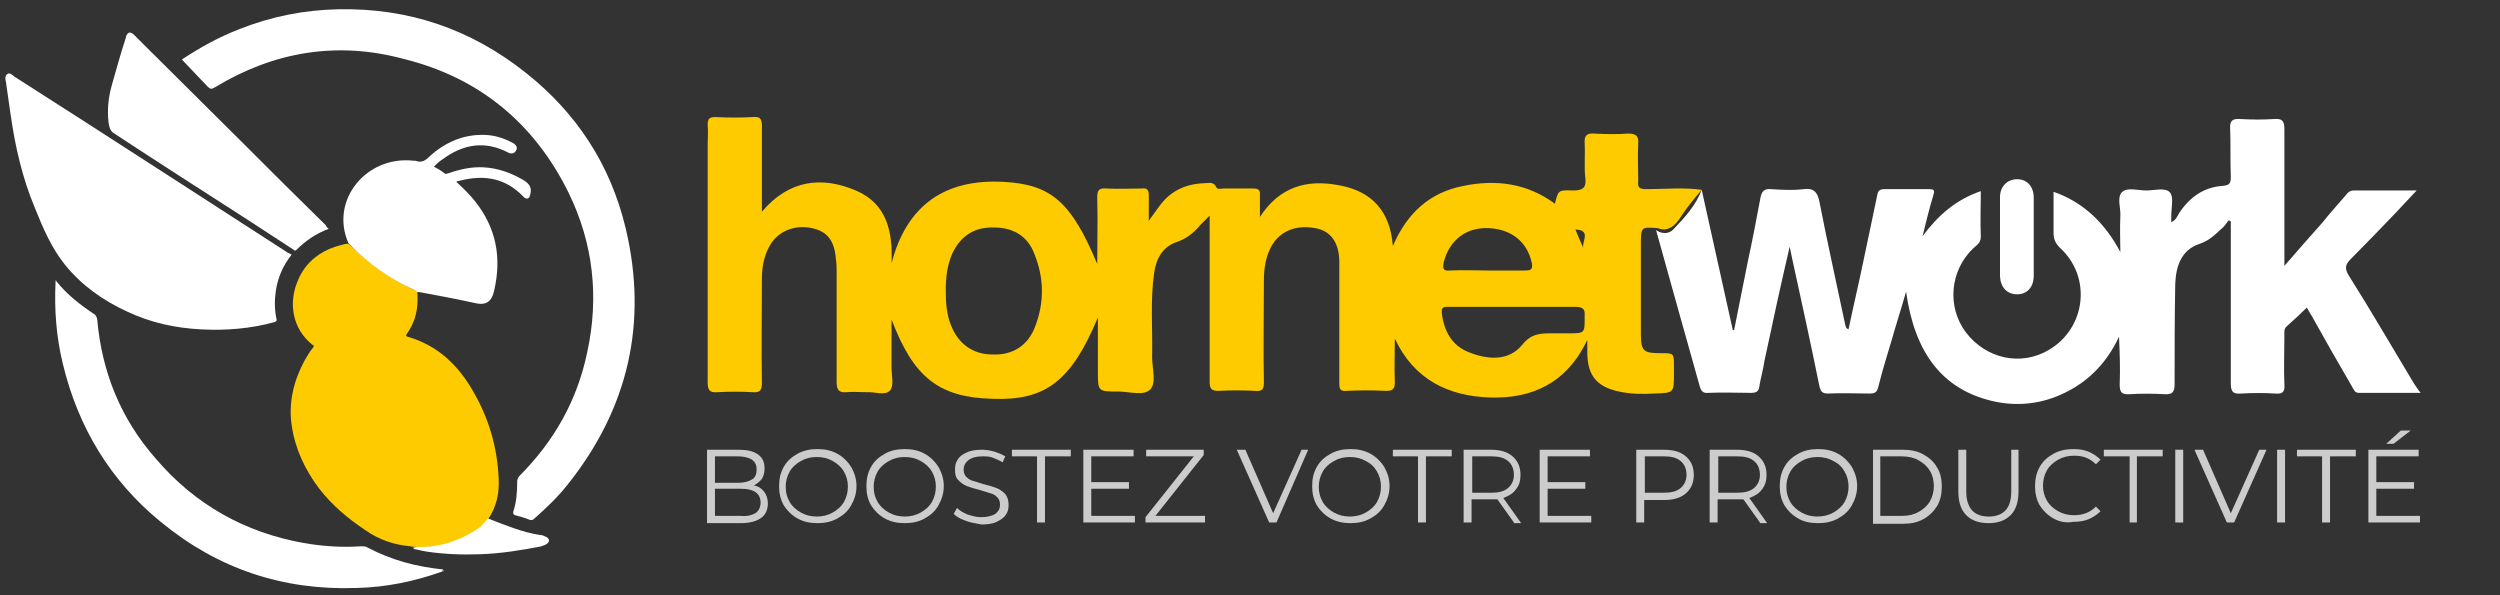
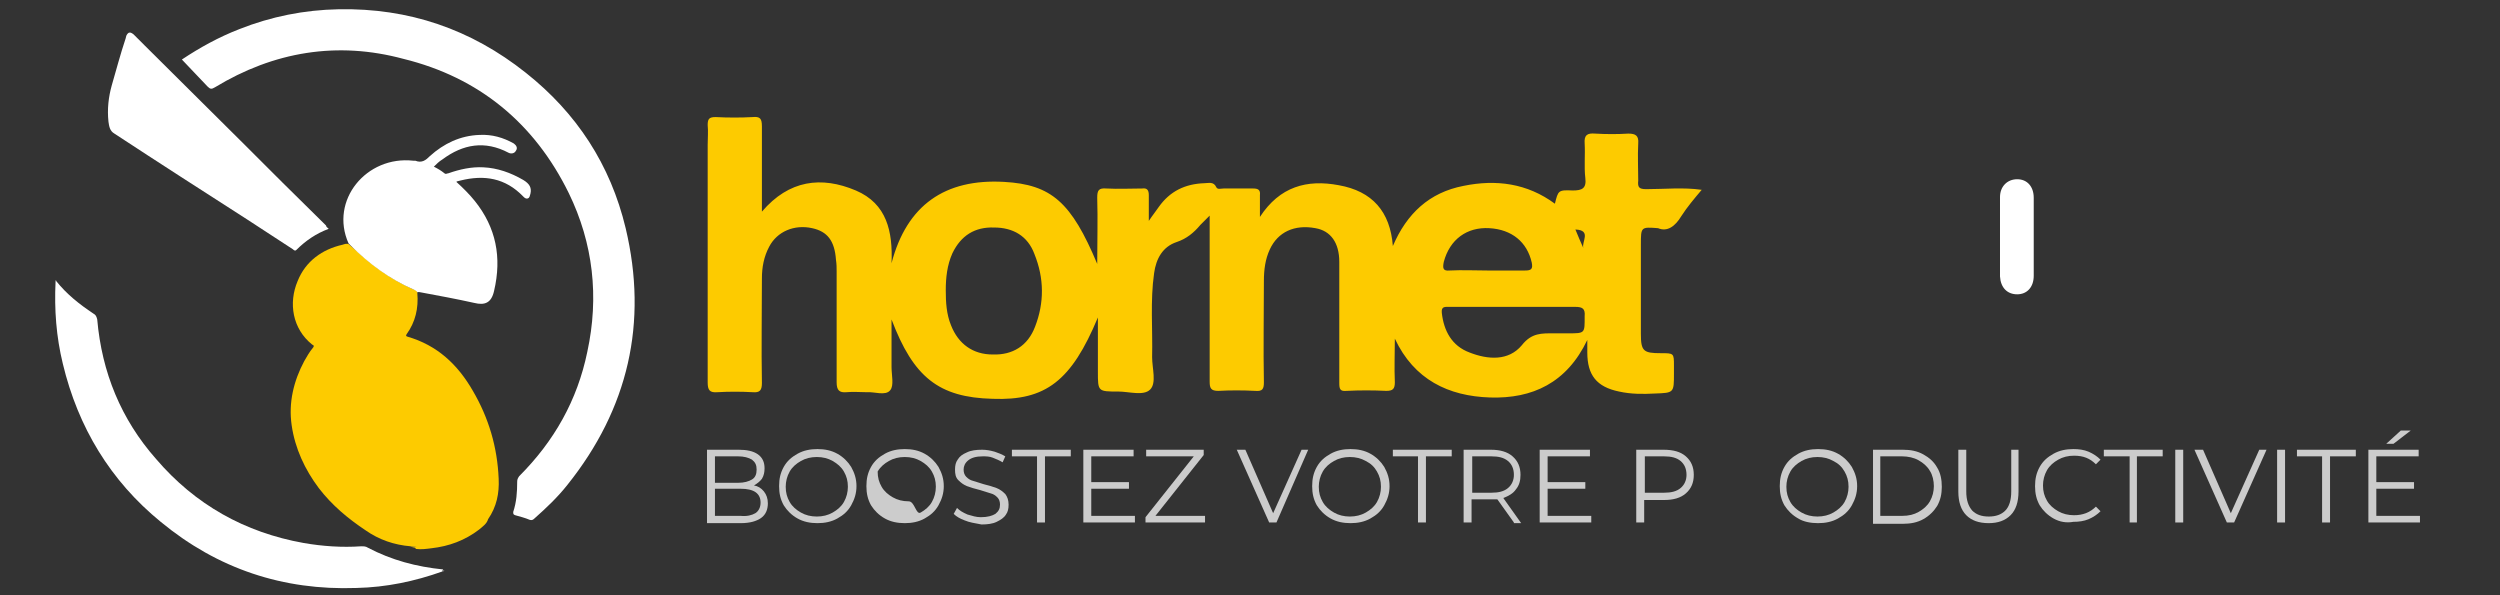
<svg xmlns="http://www.w3.org/2000/svg" version="1.1" id="Calque_1" x="0px" y="0px" viewBox="0 0 378 90" style="enable-background:new 0 0 378 90;" xml:space="preserve">
  <rect x="0" y="0" width="378" height="90" fill="#333333" stroke="none" />
  <style type="text/css">
	.st0{fill:#FDCB00;}
	.st1{fill:#FFFFFF;}
	.st2{fill:#A88E24;}
	.st3{fill:#7F7F7F;}
	.st4{fill:#CCCCCC;}
</style>
  <g>
    <path class="st0" d="M62.1,82.6c-2.5-0.2-4.8-1-6.8-2.4c-2.7-1.8-5.1-3.8-7.1-6.4c-2.1-2.8-3.6-6-4.1-9.5c-0.5-3.4,0.3-6.7,1.9-9.7   c0.4-0.7,0.8-1.4,1.3-2c0.2-0.2,0.2-0.4-0.1-0.5c-3-2.4-3.6-6.3-2.2-9.6c1.2-3,3.7-4.8,6.8-5.5c0.3-0.1,0.6-0.2,0.9-0.1   c0.5,0.4,0.9,0.8,1.4,1.2c2.5,2.3,5.2,4.2,8.3,5.6c0.3,0.1,0.7,0.2,0.7,0.6c0.2,2.3-0.3,4.4-1.6,6.2c-0.1,0.2-0.2,0.3,0.1,0.4   c4.5,1.3,7.6,4.2,9.9,8.2c2.4,4.1,3.7,8.5,3.9,13.3c0.1,2.2-0.3,4.2-1.6,6.1c-0.2,0.7-0.8,1.1-1.4,1.6c-2.1,1.6-4.5,2.5-7.2,2.8   c-0.8,0.1-1.5,0.2-2.3,0.1C62.7,82.7,62.4,82.7,62.1,82.6z" />
-     <path class="st1" d="M44.1,38.5c-1.3,1.6-2.1,3.5-2.4,5.5c-0.2,1.4-0.2,2.8,0.1,4.2c0.1,0.4-0.1,0.4-0.3,0.5   c-3.6,1-7.4,1.3-11.1,1.1c-3.9-0.2-7.6-1-11.2-2.7c-3.7-1.7-6.9-4-9.4-7.1c-2-2.5-3.3-5.5-4.5-8.5C3.4,27,2.3,22.2,1.6,17.3   c-0.2-1.6-0.5-3.3-0.7-4.9c-0.1-0.4-0.2-0.9,0.2-1.2c0.4-0.3,0.8,0.2,1.1,0.4C16,20.4,29.7,29.3,43.5,38.2   C43.7,38.3,43.9,38.4,44.1,38.5z" />
    <path class="st1" d="M27.5,9c2.7-1.8,5.6-3.4,8.7-4.6c4.8-1.9,9.8-2.9,15-3c10.6-0.2,20,3,28.3,9.6c7.7,6.1,12.8,13.9,15.1,23.5   C98,48.8,95,61.8,85.8,73.3c-1.5,1.9-3.2,3.5-5,5.1c-0.2,0.2-0.4,0.3-0.7,0.2c-0.7-0.3-1.5-0.5-2.2-0.7c-0.3-0.1-0.3-0.2-0.3-0.5   c0.5-1.5,0.6-3,0.6-4.6c0-0.3,0.1-0.5,0.3-0.8c5.3-5.3,8.8-11.5,10.3-18.8c1.8-8.3,0.9-16.4-2.8-24c-5.2-10.6-13.6-17.5-25-20.3   C51,6.2,41.4,7.8,32.5,13.2c-0.5,0.3-0.7,0.3-1.1-0.1C30.1,11.7,28.8,10.4,27.5,9z" />
    <path class="st1" d="M66.9,86.4c-4.2,1.5-8.5,2.4-13,2.5c-11.1,0.4-21-2.9-29.6-10c-7.6-6.2-12.5-14.3-14.8-23.9   c-1-4.1-1.3-8.2-1.1-12.4c0-0.1,0-0.1,0-0.2c0.1,0,0.1,0,0.1,0.1c1.6,2,3.5,3.5,5.6,4.9c0.4,0.2,0.5,0.5,0.6,0.9   c0.7,8,3.6,15.1,8.9,21.1c5.9,6.9,13.4,11.1,22.3,12.7c2.9,0.5,5.8,0.7,8.7,0.5c0.4,0,0.7,0,1,0.2c3.6,1.9,7.4,2.9,11.4,3.3   C66.9,86.3,66.9,86.4,66.9,86.4z" />
    <path class="st1" d="M63.1,44.2c-0.1-0.2-0.3-0.3-0.5-0.4c-3.7-1.6-6.8-3.9-9.6-6.7c-0.1-0.1-0.2-0.2-0.3-0.3   c-2.9-6.5,2.7-13.3,9.8-12.5c0.1,0,0.2,0,0.3,0c1,0.4,1.6-0.1,2.2-0.7c2.1-1.9,4.6-3.1,7.5-3.2c1.9-0.1,3.6,0.4,5.2,1.3   c0.4,0.3,0.6,0.7,0.3,1.1c-0.2,0.4-0.7,0.5-1.1,0.3c-3.6-1.9-6.9-1.3-10,1c-0.5,0.3-0.9,0.7-1.3,1.1c0.6,0.3,1.1,0.6,1.6,1   c0.2,0.2,0.4,0,0.6,0c1.7-0.6,3.5-1,5.3-0.9c2.1,0.1,4.1,0.8,6,1.9c1,0.6,1.3,1.2,1.1,2.1c-0.1,0.3-0.1,0.6-0.4,0.7   c-0.3,0.1-0.5-0.1-0.7-0.3c-2.7-2.8-5.9-3.3-9.5-2.4c-0.1,0-0.3,0.1-0.4,0.1c0,0-0.1,0-0.2,0.1c1,0.9,2,1.9,2.8,2.9   c3.2,4,4.1,8.5,2.9,13.6c-0.4,1.8-1.4,2.2-3,1.8c-2.7-0.6-5.4-1.1-8.1-1.6C63.5,44.2,63.3,44.1,63.1,44.2z" />
    <path class="st1" d="M49.7,34.6c-1.9,0.7-3.5,1.8-4.9,3.2c-0.2,0.2-0.4,0-0.5-0.1c-2.3-1.5-4.6-3-6.9-4.5   c-6.7-4.3-13.4-8.6-20.1-13c-0.7-0.4-0.8-1.1-0.9-1.8c-0.2-1.9,0-3.7,0.5-5.5c0.7-2.4,1.3-4.7,2.1-7.1c0-0.1,0.1-0.3,0.1-0.4   c0.3-0.6,0.6-0.6,1.1-0.2c0.6,0.6,1.2,1.2,1.7,1.7c4.8,4.8,9.6,9.5,14.4,14.3c4.3,4.3,8.6,8.6,13,12.9   C49.3,34.3,49.5,34.4,49.7,34.6z" />
-     <path class="st1" d="M63,82.7c3.4,0.1,6.5-0.9,9.3-2.8c0.6-0.4,1-1,1.5-1.5c2.6,1,5.2,2.1,7.9,2.5c0.3,0,0.5,0.1,0.7,0.2   c0.3,0.1,0.6,0.3,0.6,0.6c0,0.4-0.3,0.5-0.6,0.7c-0.2,0.1-0.4,0.1-0.5,0.2c-3.1,0.6-6.2,1.1-9.3,1.2c-2.7,0.1-5.4,0-8.1-0.4   c-0.7-0.1-1.3-0.3-2-0.4C62.7,82.6,62.9,82.7,63,82.7z" />
    <path class="st2" d="M63,82.7c-0.2,0-0.3,0.1-0.5,0.1c-0.2-0.1-0.3-0.1-0.5-0.2C62.4,82.6,62.7,82.6,63,82.7z" />
    <path class="st3" d="M66.9,86.4c0-0.1,0-0.1,0-0.2c0.1,0,0.3,0,0.3,0C67.1,86.4,67,86.5,66.9,86.4z" />
  </g>
  <g>
    <path class="st0" d="M254.2,32.7c0.9-1.4,2-2.7,3.1-4c0,0,0,0,0,0c-2.8-0.4-5.6-0.1-8.4-0.1c-1.1,0-1.3-0.3-1.2-1.3   c0-1.9-0.1-3.7,0-5.6c0.1-1.2-0.4-1.5-1.5-1.5c-1.6,0.1-3.3,0.1-5,0c-1.2-0.1-1.7,0.2-1.6,1.5c0.1,1.7-0.1,3.5,0.1,5.2   c0.2,1.6-0.5,1.9-1.9,1.9c-2.2-0.1-2.2,0-2.7,2c-4.2-3.1-8.9-3.7-13.8-2.7c-5.2,1-8.6,4.2-10.7,9.1c-0.4-5.2-3.1-8.3-8.2-9.2   c-4.8-0.9-8.9,0.2-11.9,4.8c0-1.5,0-2.4,0-3.3c0.1-0.8-0.3-1-1-1c-1.5,0-3,0-4.5,0c-0.4,0-0.9,0.2-1.1-0.2   c-0.4-0.9-1.2-0.6-1.8-0.6c-2.9,0.1-5.2,1.2-6.9,3.6c-0.4,0.6-0.9,1.2-1.5,2.1c0-1.5,0-2.7,0-3.9c0-0.8-0.3-1.1-1-1   c-1.8,0-3.6,0.1-5.4,0c-1.2-0.1-1.4,0.3-1.4,1.4c0.1,3.3,0,6.5,0,10c-3.9-9.3-6.9-12-14.1-12.4c-8.9-0.5-14.7,3.5-17,12.3   c0.2-4.8-0.7-9-5.4-11c-5.2-2.2-10.1-1.6-14.2,3.2c0-0.6,0-1,0-1.3c0-3.9,0-7.7,0-11.6c0-1.2-0.3-1.5-1.4-1.4   c-1.8,0.1-3.7,0.1-5.6,0c-1,0-1.2,0.3-1.2,1.2c0.1,1,0,2,0,3c0,12,0,23.9,0,35.9c0,1.2,0.3,1.6,1.5,1.5c1.7-0.1,3.5-0.1,5.3,0   c1.1,0.1,1.4-0.3,1.4-1.4c-0.1-5.3,0-10.5,0-15.8c0-1.7,0.3-3.3,1.1-4.8c1.2-2.3,3.8-3.4,6.5-2.8c2.3,0.5,3.4,1.9,3.6,4.8   c0.1,0.6,0.1,1.2,0.1,1.8c0,5.6,0,11.1,0,16.7c0,1.2,0.4,1.6,1.5,1.5c1-0.1,2,0,3,0c1.2-0.1,2.9,0.6,3.6-0.3   c0.6-0.7,0.2-2.3,0.2-3.5c0-2.4,0-4.8,0-7.2c3.3,8.7,7.1,11.8,15.3,12c8,0.3,11.9-2.7,15.9-12.3c0,2.8,0,5.5,0,8.2c0,3,0,3,3.1,3   c1.6,0,3.8,0.7,4.8-0.3c1-1,0.3-3.2,0.3-4.9c0.1-4.2-0.3-8.5,0.3-12.7c0.3-2.2,1.3-4,3.4-4.7c1.5-0.5,2.6-1.4,3.6-2.6   c0.4-0.4,0.8-0.8,1.4-1.4c0,0.6,0,0.9,0,1.1c0,8,0,16,0,24c0,1,0.2,1.4,1.3,1.4c1.8-0.1,3.7-0.1,5.6,0c1.1,0.1,1.3-0.3,1.3-1.3   c-0.1-5.1,0-10.2,0-15.3c0-1.7,0.2-3.3,0.9-4.8c1.2-2.6,3.7-3.8,6.9-3.2c2.3,0.4,3.6,2.2,3.6,5.1c0,0.4,0,0.8,0,1.2   c0,5.7,0,11.4,0,17.1c0,0.9,0.1,1.3,1.1,1.2c2-0.1,4-0.1,6,0c1,0,1.3-0.3,1.3-1.3c-0.1-2.2,0-4.4,0-6.6c2.9,6.2,8.1,8.7,14.4,8.9   c6.4,0.2,11.6-2.2,14.7-8.7c0,0.9,0,1.4,0,1.9c0,3.4,1.4,5.2,4.8,5.9c1.8,0.4,3.6,0.4,5.4,0.3c2.9-0.1,2.9-0.1,2.9-3   c0-0.4,0-0.8,0-1.2c0-1.9,0-1.9-2-1.9c-2.6,0-3-0.3-3-2.9c0-4.5,0-9,0-13.5c0-2.7,0-2.7,2.6-2.5C252.1,35.1,253.3,34.2,254.2,32.7z    M156.5,49.4c-1.1,2.9-3.4,4.3-6.4,4.2c-3,0-5.2-1.6-6.3-4.4c-0.7-1.7-0.8-3.5-0.8-5.3c0-1.9,0.2-3.8,1-5.6c1.3-2.7,3.4-4,6.3-3.9   c2.9,0,5.1,1.3,6.1,4C157.9,42.1,157.9,45.8,156.5,49.4z M239.4,37.5c-0.4-0.9-0.8-1.8-1.2-2.8C240.7,34.8,239.1,36.6,239.4,37.5z    M218.3,39.6c0.9-3.4,3.5-5.3,6.9-5.1c3.4,0.2,5.7,2.1,6.4,5.2c0.2,1-0.1,1.2-1,1.2c-1.9,0-3.8,0-5.7,0c-1.9,0-3.8-0.1-5.7,0   C218.2,41,218.1,40.6,218.3,39.6z M237.1,50.4c-0.7,0-1.4,0-2.1,0c-1.9,0-3.4-0.1-4.9,1.8c-2,2.4-5.1,2.2-7.9,1.1   c-2.7-1-3.9-3.3-4.2-6c-0.1-1,0.5-0.9,1.1-0.9c3.2,0,6.5,0,9.7,0c3.1,0,6.3,0,9.4,0c1.1,0,1.5,0.3,1.4,1.4   C239.6,50.4,239.7,50.4,237.1,50.4z" />
-     <path class="st1" d="M365,58c-3.3-5.5-6.5-11-9.9-16.4c-0.6-1-0.5-1.6,0.3-2.4c2.4-2.4,4.7-4.8,7-7.2c0.9-1,1.9-2,3-3.2   c-3.4,0-6.4,0-9.5,0c-0.6,0-0.9,0.3-1.2,0.7c-1.2,1.4-2.4,2.7-3.5,4.1c-1.9,2.1-3.7,4.2-5.8,6.6c0-0.9,0-1.4,0-1.8   c0-6.3,0-12.6,0-18.9c0-1.3-0.4-1.6-1.6-1.5c-1.6,0.1-3.3,0.1-5,0c-1.2-0.1-1.7,0.2-1.6,1.5c0.1,2.4,0,4.8,0.1,7.2   c0,0.9-0.1,1.3-1.2,1.4c-2.9,0.2-5,1.7-6.6,4.1c-0.3,0.5-0.5,1.1-1.2,1.4c0-0.4,0-0.7,0-1c0-1.2,0.4-2.8-0.2-3.5   c-0.7-0.8-2.3-0.3-3.6-0.3c-1.2,0-2.8-0.5-3.6,0.2c-0.9,0.8-0.2,2.5-0.3,3.7c-0.1,1.8,0,3.6,0,5.4c-2.3-4.3-5.5-7.5-10.1-9.1   c0,2.2,0,4.2,0,6.2c0,1,0.3,1.6,1,2.3c4.8,4.4,3.9,12.1-1.7,15.4c-4.2,2.5-9.5,1.4-12.6-2.7c-2.8-3.8-2.4-9.2,1.1-12.6   c0.5-0.5,1.2-0.8,1.2-1.8c-0.1-2.3,0-4.5,0-6.9c-3.8,1.3-6.5,3.7-8.8,6.8c0.5-2.1,1-4.1,1.6-6.1c0.2-0.7,0.3-1-0.6-1   c-2.3,0-4.5,0-6.8,0c-0.9,0-1,0.5-1.1,1.1c-0.7,3.3-1.4,6.6-2.1,10c-0.7,3.4-1.5,6.7-2.2,10.1c-0.5-0.2-0.4-0.5-0.5-0.7   c-1.3-6.2-2.7-12.4-3.9-18.6c-0.3-1.5-0.9-2.1-2.4-1.9c-1.6,0.2-3.3,0.1-4.9,0c-1-0.1-1.4,0.3-1.6,1.2c-0.6,3.2-1.2,6.4-1.9,9.6   c-0.7,3.5-1.4,7-2.1,10.5c-0.1,0-0.1,0-0.2,0c-1.6-7.1-3.1-14.1-4.7-21.2c0,0,0,0,0,0c-0.9,2.4-2.6,4.2-4.3,6   c-0.7,0.7-1.7,0.7-2.6,0.1c2.2,7.9,4.4,15.8,6.6,23.6c0.2,0.7,0.5,1.1,1.3,1c2.1-0.1,4.3,0,6.5,0c0.7,0,1.1-0.2,1.2-0.9   c0.2-1.3,0.6-2.6,0.8-4c1.2-5.6,2.4-11.2,3.8-17.2c0.2,0.9,0.3,1.4,0.4,1.9c1.4,6.4,2.8,12.8,4.1,19.2c0.2,0.8,0.4,1.1,1.3,1.1   c2.1-0.1,4.2,0,6.3,0c0.8,0,1.1-0.2,1.3-1c0.6-2.4,1.3-4.7,2-7c0.7-2.5,1.5-4.9,2.2-7.4c1.3,9.3,5.5,14.7,12.9,16.5   c3.3,0.8,6.6,0.6,9.7-0.6c4.4-1.7,7.6-4.8,9.6-9.1c0.1,2.4,0.2,4.8,0.1,7.2c0,1.1,0.2,1.6,1.5,1.5c1.7-0.1,3.5-0.1,5.3,0   c1.2,0.1,1.5-0.4,1.5-1.5c0-5.1,0-10.1,0.1-15.2c0.1-2.6,0.9-5.1,3.6-6c1.6-0.5,2.6-1.6,3.7-2.6c0.3-0.3,0.5-0.7,0.8-1   c0.1,0.1,0.2,0.1,0.3,0.2c0,0.5,0,1,0,1.4c0,7.7,0,15.4,0,23.1c0,1.3,0.4,1.6,1.6,1.5c1.7-0.1,3.4-0.1,5.1,0   c1.1,0.1,1.5-0.2,1.4-1.4c-0.1-2.4,0-4.9,0-7.4c0-0.5-0.1-1,0.4-1.4c1-0.9,2-1.8,3-2.8c0.2,0.3,0.4,0.8,0.7,1.2   c2,3.6,4,7.1,6.1,10.7c0.3,0.5,0.4,1,1.1,1c3,0,6.1,0,9.3,0C365.5,58.8,365.3,58.4,365,58z" />
    <path class="st1" d="M305,44.5c1.5,0,2.5-1.1,2.5-2.8c0-1.9,0-3.9,0-5.8c0-2,0-4,0-6c0-1.7-1-2.8-2.5-2.8c-1.5,0-2.6,1.1-2.6,2.7   c0,4,0,8,0,12C302.5,43.5,303.5,44.5,305,44.5z" />
  </g>
  <g>
    <path class="st4" d="M115.5,74.3c0.4,0.5,0.6,1.1,0.6,1.8c0,0.9-0.3,1.7-1,2.2c-0.7,0.5-1.7,0.8-3.1,0.8h-5.1V68h4.8   c1.2,0,2.2,0.2,2.9,0.7c0.7,0.5,1,1.2,1,2.1c0,0.6-0.1,1.1-0.4,1.6c-0.3,0.4-0.7,0.7-1.2,1C114.6,73.5,115.1,73.8,115.5,74.3z    M108.1,69v4h3.5c0.9,0,1.6-0.2,2.1-0.5c0.5-0.3,0.7-0.8,0.7-1.5s-0.2-1.1-0.7-1.5c-0.5-0.3-1.2-0.5-2.1-0.5H108.1z M114.2,77.6   c0.5-0.3,0.8-0.9,0.8-1.6c0-1.4-1-2.1-3-2.1h-3.9v4.1h3.9C112.9,78.1,113.7,77.9,114.2,77.6z" />
    <path class="st4" d="M120.6,78.4c-0.9-0.5-1.6-1.2-2.1-2c-0.5-0.9-0.7-1.8-0.7-2.9c0-1.1,0.2-2,0.7-2.9c0.5-0.9,1.2-1.5,2.1-2   c0.9-0.5,1.9-0.7,3-0.7s2.1,0.2,3,0.7c0.9,0.5,1.6,1.2,2.1,2c0.5,0.9,0.8,1.8,0.8,2.9c0,1.1-0.3,2-0.8,2.9c-0.5,0.9-1.2,1.5-2.1,2   c-0.9,0.5-1.9,0.7-3,0.7S121.5,78.9,120.6,78.4z M125.9,77.5c0.7-0.4,1.3-0.9,1.7-1.6c0.4-0.7,0.6-1.5,0.6-2.3   c0-0.9-0.2-1.6-0.6-2.3c-0.4-0.7-1-1.2-1.7-1.6c-0.7-0.4-1.5-0.6-2.4-0.6s-1.7,0.2-2.4,0.6c-0.7,0.4-1.3,0.9-1.7,1.6   c-0.4,0.7-0.6,1.5-0.6,2.3c0,0.9,0.2,1.6,0.6,2.3c0.4,0.7,1,1.2,1.7,1.6c0.7,0.4,1.5,0.6,2.4,0.6S125.2,77.9,125.9,77.5z" />
-     <path class="st4" d="M133.8,78.4c-0.9-0.5-1.6-1.2-2.1-2c-0.5-0.9-0.7-1.8-0.7-2.9c0-1.1,0.2-2,0.7-2.9c0.5-0.9,1.2-1.5,2.1-2   c0.9-0.5,1.9-0.7,3-0.7s2.1,0.2,3,0.7c0.9,0.5,1.6,1.2,2.1,2c0.5,0.9,0.8,1.8,0.8,2.9c0,1.1-0.3,2-0.8,2.9c-0.5,0.9-1.2,1.5-2.1,2   c-0.9,0.5-1.9,0.7-3,0.7S134.7,78.9,133.8,78.4z M139.2,77.5c0.7-0.4,1.3-0.9,1.7-1.6c0.4-0.7,0.6-1.5,0.6-2.3   c0-0.9-0.2-1.6-0.6-2.3c-0.4-0.7-1-1.2-1.7-1.6c-0.7-0.4-1.5-0.6-2.4-0.6s-1.7,0.2-2.4,0.6c-0.7,0.4-1.3,0.9-1.7,1.6   c-0.4,0.7-0.6,1.5-0.6,2.3c0,0.9,0.2,1.6,0.6,2.3c0.4,0.7,1,1.2,1.7,1.6c0.7,0.4,1.5,0.6,2.4,0.6S138.5,77.9,139.2,77.5z" />
+     <path class="st4" d="M133.8,78.4c-0.9-0.5-1.6-1.2-2.1-2c-0.5-0.9-0.7-1.8-0.7-2.9c0-1.1,0.2-2,0.7-2.9c0.5-0.9,1.2-1.5,2.1-2   c0.9-0.5,1.9-0.7,3-0.7s2.1,0.2,3,0.7c0.9,0.5,1.6,1.2,2.1,2c0.5,0.9,0.8,1.8,0.8,2.9c0,1.1-0.3,2-0.8,2.9c-0.5,0.9-1.2,1.5-2.1,2   c-0.9,0.5-1.9,0.7-3,0.7S134.7,78.9,133.8,78.4z M139.2,77.5c0.7-0.4,1.3-0.9,1.7-1.6c0.4-0.7,0.6-1.5,0.6-2.3   c0-0.9-0.2-1.6-0.6-2.3c-0.4-0.7-1-1.2-1.7-1.6c-0.7-0.4-1.5-0.6-2.4-0.6s-1.7,0.2-2.4,0.6c-0.7,0.4-1.3,0.9-1.7,1.6   c0,0.9,0.2,1.6,0.6,2.3c0.4,0.7,1,1.2,1.7,1.6c0.7,0.4,1.5,0.6,2.4,0.6S138.5,77.9,139.2,77.5z" />
    <path class="st4" d="M145.9,78.7c-0.8-0.3-1.3-0.6-1.7-1l0.5-0.9c0.4,0.4,0.9,0.7,1.6,1c0.7,0.2,1.3,0.4,2,0.4c1,0,1.7-0.2,2.2-0.5   c0.5-0.4,0.7-0.8,0.7-1.4c0-0.4-0.1-0.8-0.4-1.1c-0.3-0.3-0.6-0.5-1-0.6c-0.4-0.1-0.9-0.3-1.6-0.5c-0.8-0.2-1.5-0.4-2-0.6   c-0.5-0.2-0.9-0.5-1.3-0.9c-0.4-0.4-0.5-0.9-0.5-1.6c0-0.6,0.1-1.1,0.4-1.5c0.3-0.5,0.7-0.8,1.4-1.1c0.6-0.3,1.4-0.4,2.3-0.4   c0.6,0,1.2,0.1,1.9,0.3c0.6,0.2,1.1,0.4,1.6,0.7l-0.4,0.9c-0.5-0.3-1-0.5-1.5-0.7c-0.5-0.2-1-0.2-1.5-0.2c-1,0-1.7,0.2-2.2,0.6   c-0.5,0.4-0.7,0.9-0.7,1.4c0,0.4,0.1,0.8,0.4,1.1c0.3,0.3,0.6,0.5,1,0.6c0.4,0.1,0.9,0.3,1.6,0.5c0.8,0.2,1.5,0.4,2,0.6   c0.5,0.2,0.9,0.5,1.3,0.9c0.3,0.4,0.5,0.9,0.5,1.6c0,0.6-0.1,1.1-0.4,1.5c-0.3,0.5-0.8,0.8-1.4,1.1c-0.6,0.3-1.4,0.4-2.3,0.4   C147.4,79.1,146.6,79,145.9,78.7z" />
    <path class="st4" d="M156.9,69H153v-1h8.9v1H158v10h-1.2V69z" />
    <path class="st4" d="M171.6,78v1h-7.8V68h7.6v1h-6.4v3.9h5.7v1h-5.7V78H171.6z" />
    <path class="st4" d="M182.2,78v1h-9v-0.8l7.3-9.2h-7.2v-1h8.7v0.8l-7.3,9.2H182.2z" />
    <path class="st4" d="M197.8,68L193,79h-1.1l-4.9-11h1.3l4.2,9.6l4.3-9.6H197.8z" />
    <path class="st4" d="M201.2,78.4c-0.9-0.5-1.6-1.2-2.1-2c-0.5-0.9-0.7-1.8-0.7-2.9c0-1.1,0.2-2,0.7-2.9c0.5-0.9,1.2-1.5,2.1-2   c0.9-0.5,1.9-0.7,3-0.7s2.1,0.2,3,0.7c0.9,0.5,1.6,1.2,2.1,2c0.5,0.9,0.8,1.8,0.8,2.9c0,1.1-0.3,2-0.8,2.9c-0.5,0.9-1.2,1.5-2.1,2   c-0.9,0.5-1.9,0.7-3,0.7S202.1,78.9,201.2,78.4z M206.5,77.5c0.7-0.4,1.3-0.9,1.7-1.6c0.4-0.7,0.6-1.5,0.6-2.3   c0-0.9-0.2-1.6-0.6-2.3c-0.4-0.7-0.9-1.2-1.7-1.6c-0.7-0.4-1.5-0.6-2.4-0.6s-1.7,0.2-2.4,0.6c-0.7,0.4-1.3,0.9-1.7,1.6   c-0.4,0.7-0.6,1.5-0.6,2.3c0,0.9,0.2,1.6,0.6,2.3c0.4,0.7,1,1.2,1.7,1.6c0.7,0.4,1.5,0.6,2.4,0.6S205.8,77.9,206.5,77.5z" />
    <path class="st4" d="M214.5,69h-3.9v-1h8.9v1h-3.9v10h-1.2V69z" />
    <path class="st4" d="M228.9,79l-2.5-3.5c-0.3,0-0.6,0-0.9,0h-3V79h-1.2V68h4.1c1.4,0,2.5,0.3,3.3,1c0.8,0.7,1.2,1.6,1.2,2.8   c0,0.9-0.2,1.6-0.7,2.2c-0.4,0.6-1.1,1-1.9,1.3l2.7,3.8H228.9z M228,73.8c0.6-0.5,0.9-1.2,0.9-2c0-0.9-0.3-1.6-0.9-2.1   c-0.6-0.5-1.4-0.7-2.5-0.7h-2.9v5.5h2.9C226.6,74.5,227.4,74.3,228,73.8z" />
    <path class="st4" d="M240.6,78v1h-7.8V68h7.6v1H234v3.9h5.7v1H234V78H240.6z" />
    <path class="st4" d="M254.9,69c0.8,0.7,1.2,1.6,1.2,2.8c0,1.2-0.4,2.1-1.2,2.8c-0.8,0.7-1.9,1-3.3,1h-3V79h-1.2V68h4.1   C253,68,254.1,68.3,254.9,69z M254.1,73.8c0.6-0.5,0.9-1.2,0.9-2c0-0.9-0.3-1.6-0.9-2.1c-0.6-0.5-1.4-0.7-2.5-0.7h-2.9v5.5h2.9   C252.7,74.5,253.5,74.3,254.1,73.8z" />
-     <path class="st4" d="M266.1,79l-2.5-3.5c-0.3,0-0.6,0-0.9,0h-3V79h-1.2V68h4.1c1.4,0,2.5,0.3,3.3,1c0.8,0.7,1.2,1.6,1.2,2.8   c0,0.9-0.2,1.6-0.7,2.2c-0.4,0.6-1.1,1-1.9,1.3l2.7,3.8H266.1z M265.2,73.8c0.6-0.5,0.9-1.2,0.9-2c0-0.9-0.3-1.6-0.9-2.1   c-0.6-0.5-1.4-0.7-2.5-0.7h-2.9v5.5h2.9C263.8,74.5,264.6,74.3,265.2,73.8z" />
    <path class="st4" d="M271.9,78.4c-0.9-0.5-1.6-1.2-2.1-2c-0.5-0.9-0.7-1.8-0.7-2.9c0-1.1,0.2-2,0.7-2.9c0.5-0.9,1.2-1.5,2.1-2   c0.9-0.5,1.9-0.7,3-0.7s2.1,0.2,3,0.7c0.9,0.5,1.6,1.2,2.1,2c0.5,0.9,0.8,1.8,0.8,2.9c0,1.1-0.3,2-0.8,2.9c-0.5,0.9-1.2,1.5-2.1,2   c-0.9,0.5-1.9,0.7-3,0.7S272.7,78.9,271.9,78.4z M277.2,77.5c0.7-0.4,1.3-0.9,1.7-1.6c0.4-0.7,0.6-1.5,0.6-2.3   c0-0.9-0.2-1.6-0.6-2.3c-0.4-0.7-0.9-1.2-1.7-1.6c-0.7-0.4-1.5-0.6-2.4-0.6s-1.7,0.2-2.4,0.6c-0.7,0.4-1.3,0.9-1.7,1.6   c-0.4,0.7-0.6,1.5-0.6,2.3c0,0.9,0.2,1.6,0.6,2.3c0.4,0.7,1,1.2,1.7,1.6c0.7,0.4,1.5,0.6,2.4,0.6S276.5,77.9,277.2,77.5z" />
    <path class="st4" d="M283.2,68h4.5c1.2,0,2.2,0.2,3.1,0.7c0.9,0.5,1.6,1.1,2.1,2c0.5,0.8,0.7,1.8,0.7,2.9c0,1.1-0.2,2-0.7,2.9   c-0.5,0.8-1.2,1.5-2.1,2c-0.9,0.5-1.9,0.7-3.1,0.7h-4.5V68z M287.6,78c1,0,1.8-0.2,2.5-0.6c0.7-0.4,1.3-0.9,1.7-1.6   c0.4-0.7,0.6-1.5,0.6-2.3s-0.2-1.7-0.6-2.3c-0.4-0.7-1-1.2-1.7-1.6c-0.7-0.4-1.6-0.6-2.5-0.6h-3.3v9H287.6z" />
    <path class="st4" d="M297.3,77.9c-0.8-0.8-1.2-2-1.2-3.6V68h1.2v6.3c0,1.3,0.3,2.2,0.9,2.9c0.6,0.6,1.4,0.9,2.5,0.9   c1.1,0,1.9-0.3,2.5-0.9c0.6-0.6,0.9-1.6,0.9-2.9V68h1.1v6.3c0,1.6-0.4,2.8-1.2,3.6c-0.8,0.8-1.9,1.2-3.3,1.2   C299.2,79.1,298.1,78.7,297.3,77.9z" />
    <path class="st4" d="M310.5,78.4c-0.9-0.5-1.6-1.2-2.1-2c-0.5-0.9-0.7-1.8-0.7-2.9c0-1.1,0.2-2,0.7-2.9c0.5-0.9,1.2-1.5,2.1-2   c0.9-0.5,1.9-0.7,3-0.7c0.8,0,1.6,0.1,2.3,0.4c0.7,0.3,1.3,0.7,1.8,1.2l-0.7,0.7c-0.9-0.9-1.9-1.3-3.3-1.3c-0.9,0-1.7,0.2-2.4,0.6   c-0.7,0.4-1.3,0.9-1.7,1.6c-0.4,0.7-0.6,1.5-0.6,2.3c0,0.9,0.2,1.6,0.6,2.3c0.4,0.7,1,1.2,1.7,1.6c0.7,0.4,1.5,0.6,2.4,0.6   c1.3,0,2.4-0.4,3.3-1.3l0.7,0.7c-0.5,0.5-1.1,0.9-1.8,1.2c-0.7,0.3-1.5,0.4-2.3,0.4C312.4,79.1,311.4,78.9,310.5,78.4z" />
    <path class="st4" d="M322,69h-3.9v-1h8.9v1h-3.9v10H322V69z" />
    <path class="st4" d="M328.9,68h1.2v11h-1.2V68z" />
    <path class="st4" d="M342.7,68l-4.9,11h-1.1l-4.9-11h1.3l4.2,9.6l4.3-9.6H342.7z" />
    <path class="st4" d="M344.3,68h1.2v11h-1.2V68z" />
    <path class="st4" d="M351.2,69h-3.9v-1h8.9v1h-3.9v10h-1.2V69z" />
    <path class="st4" d="M365.9,78v1h-7.8V68h7.6v1h-6.4v3.9h5.7v1h-5.7V78H365.9z M363,65.1h1.5l-2.6,2h-1.1L363,65.1z" />
  </g>
</svg>